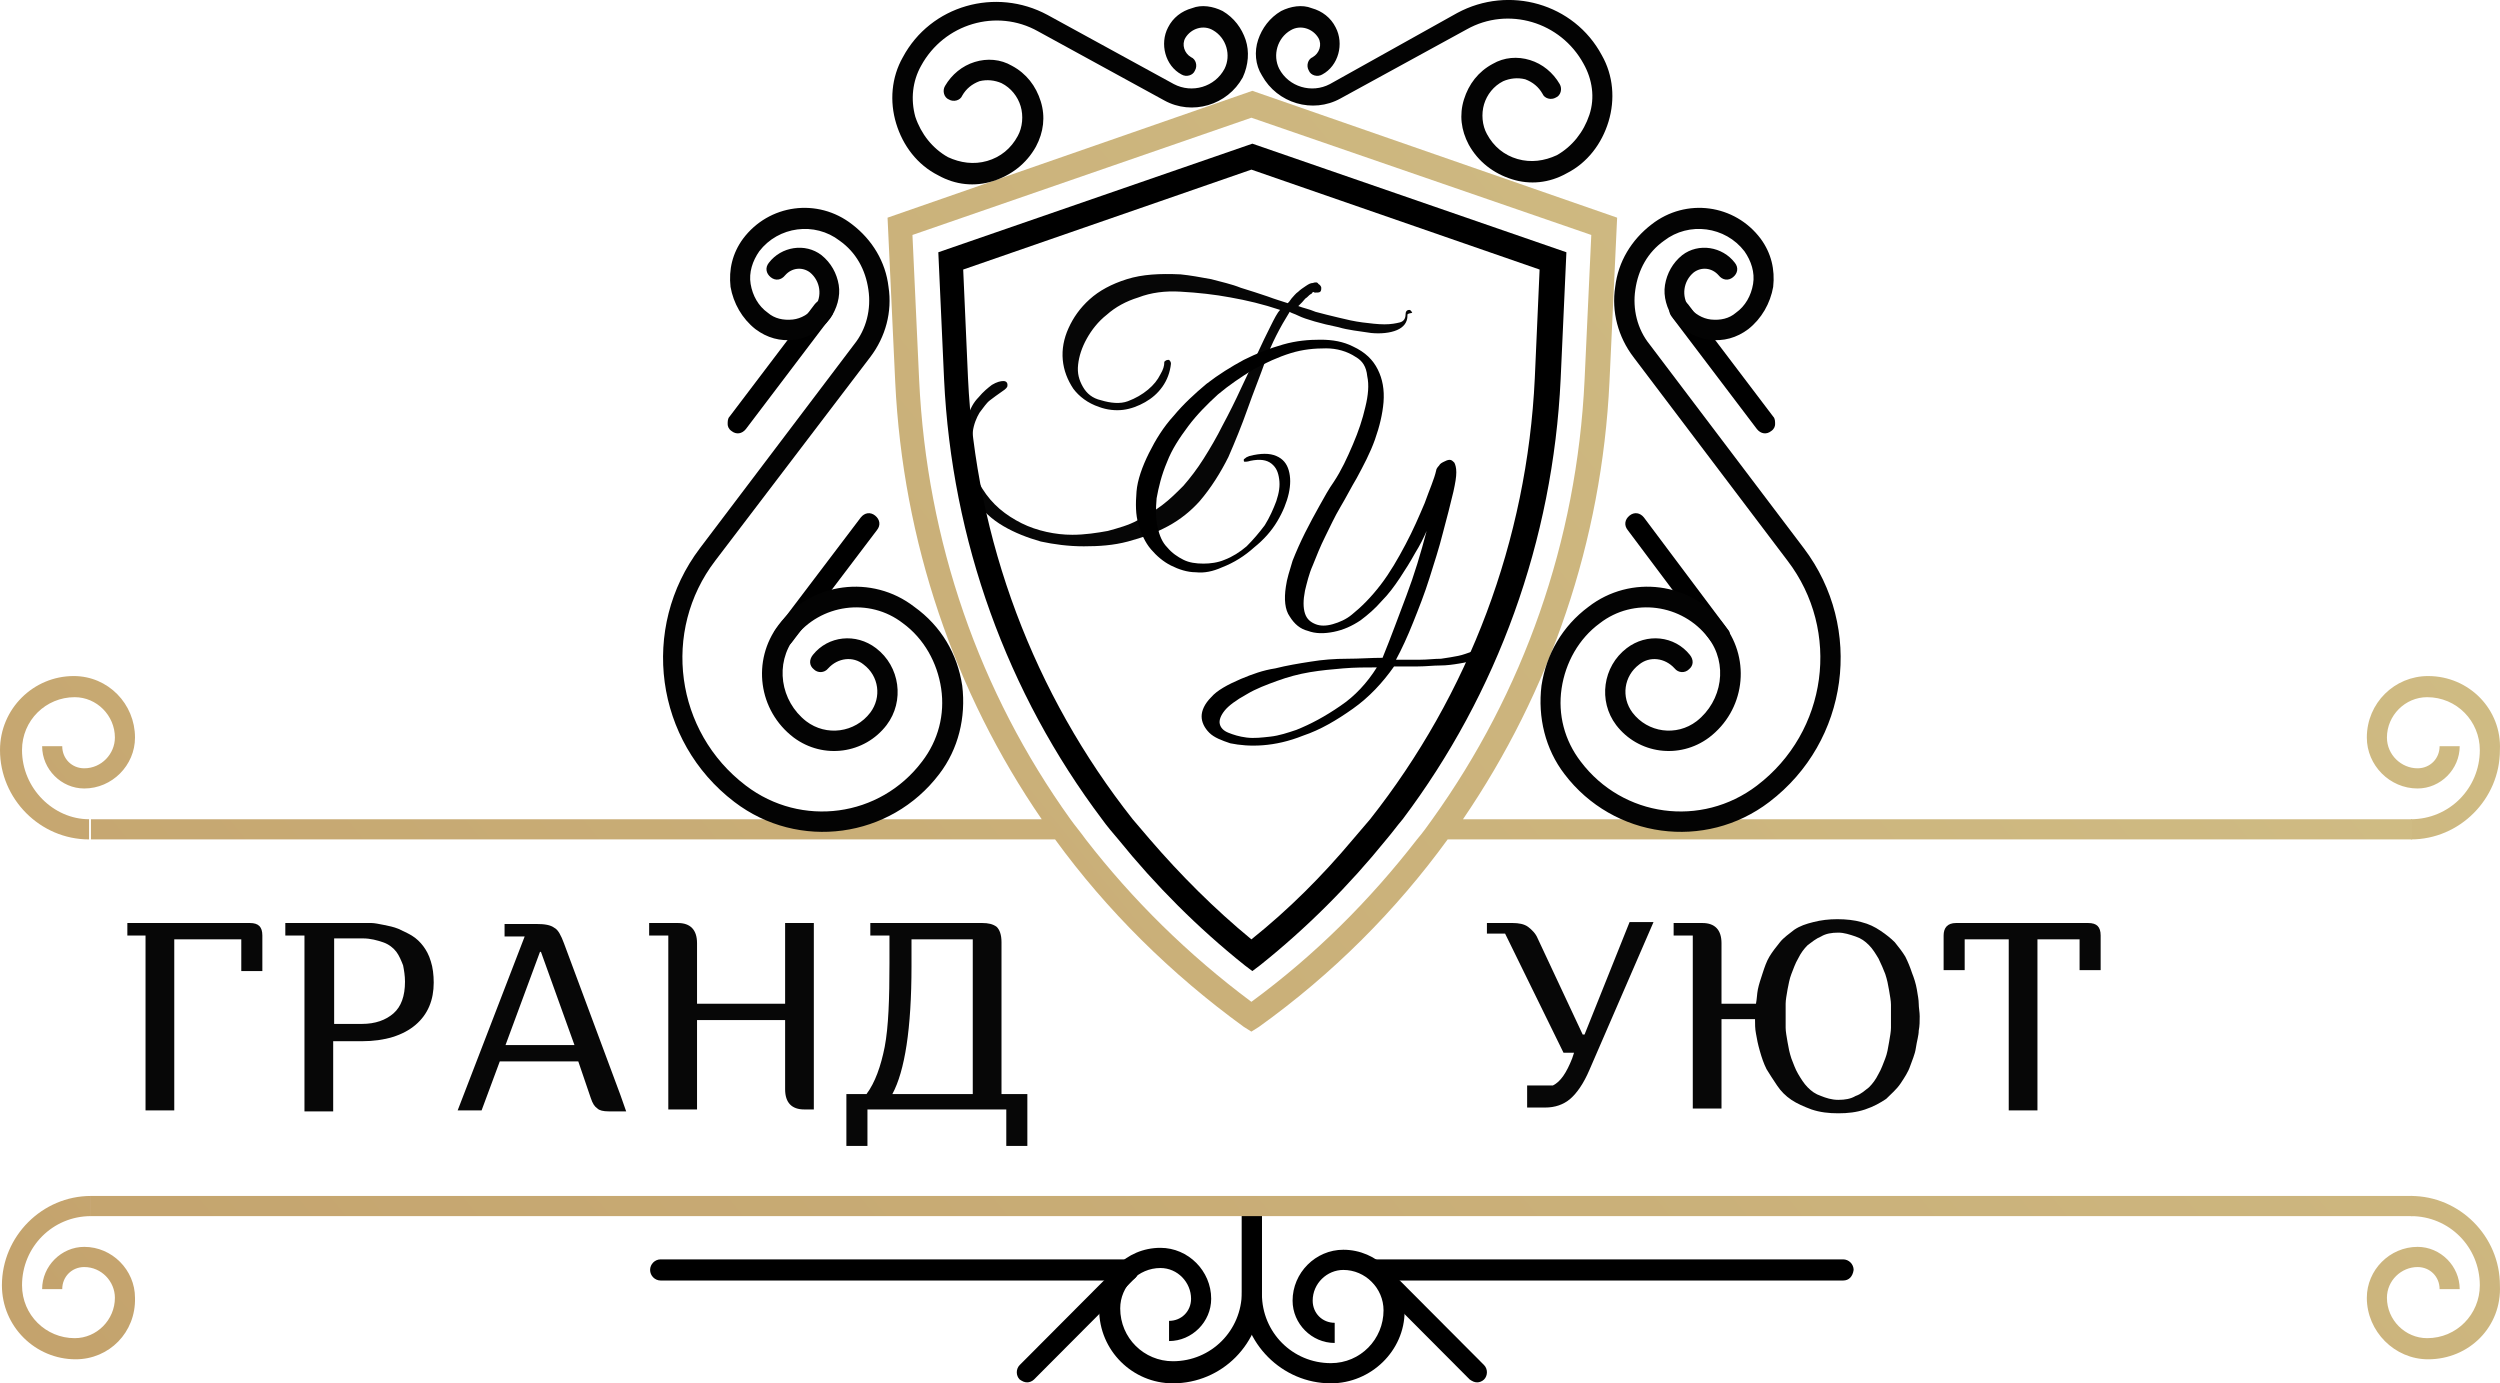
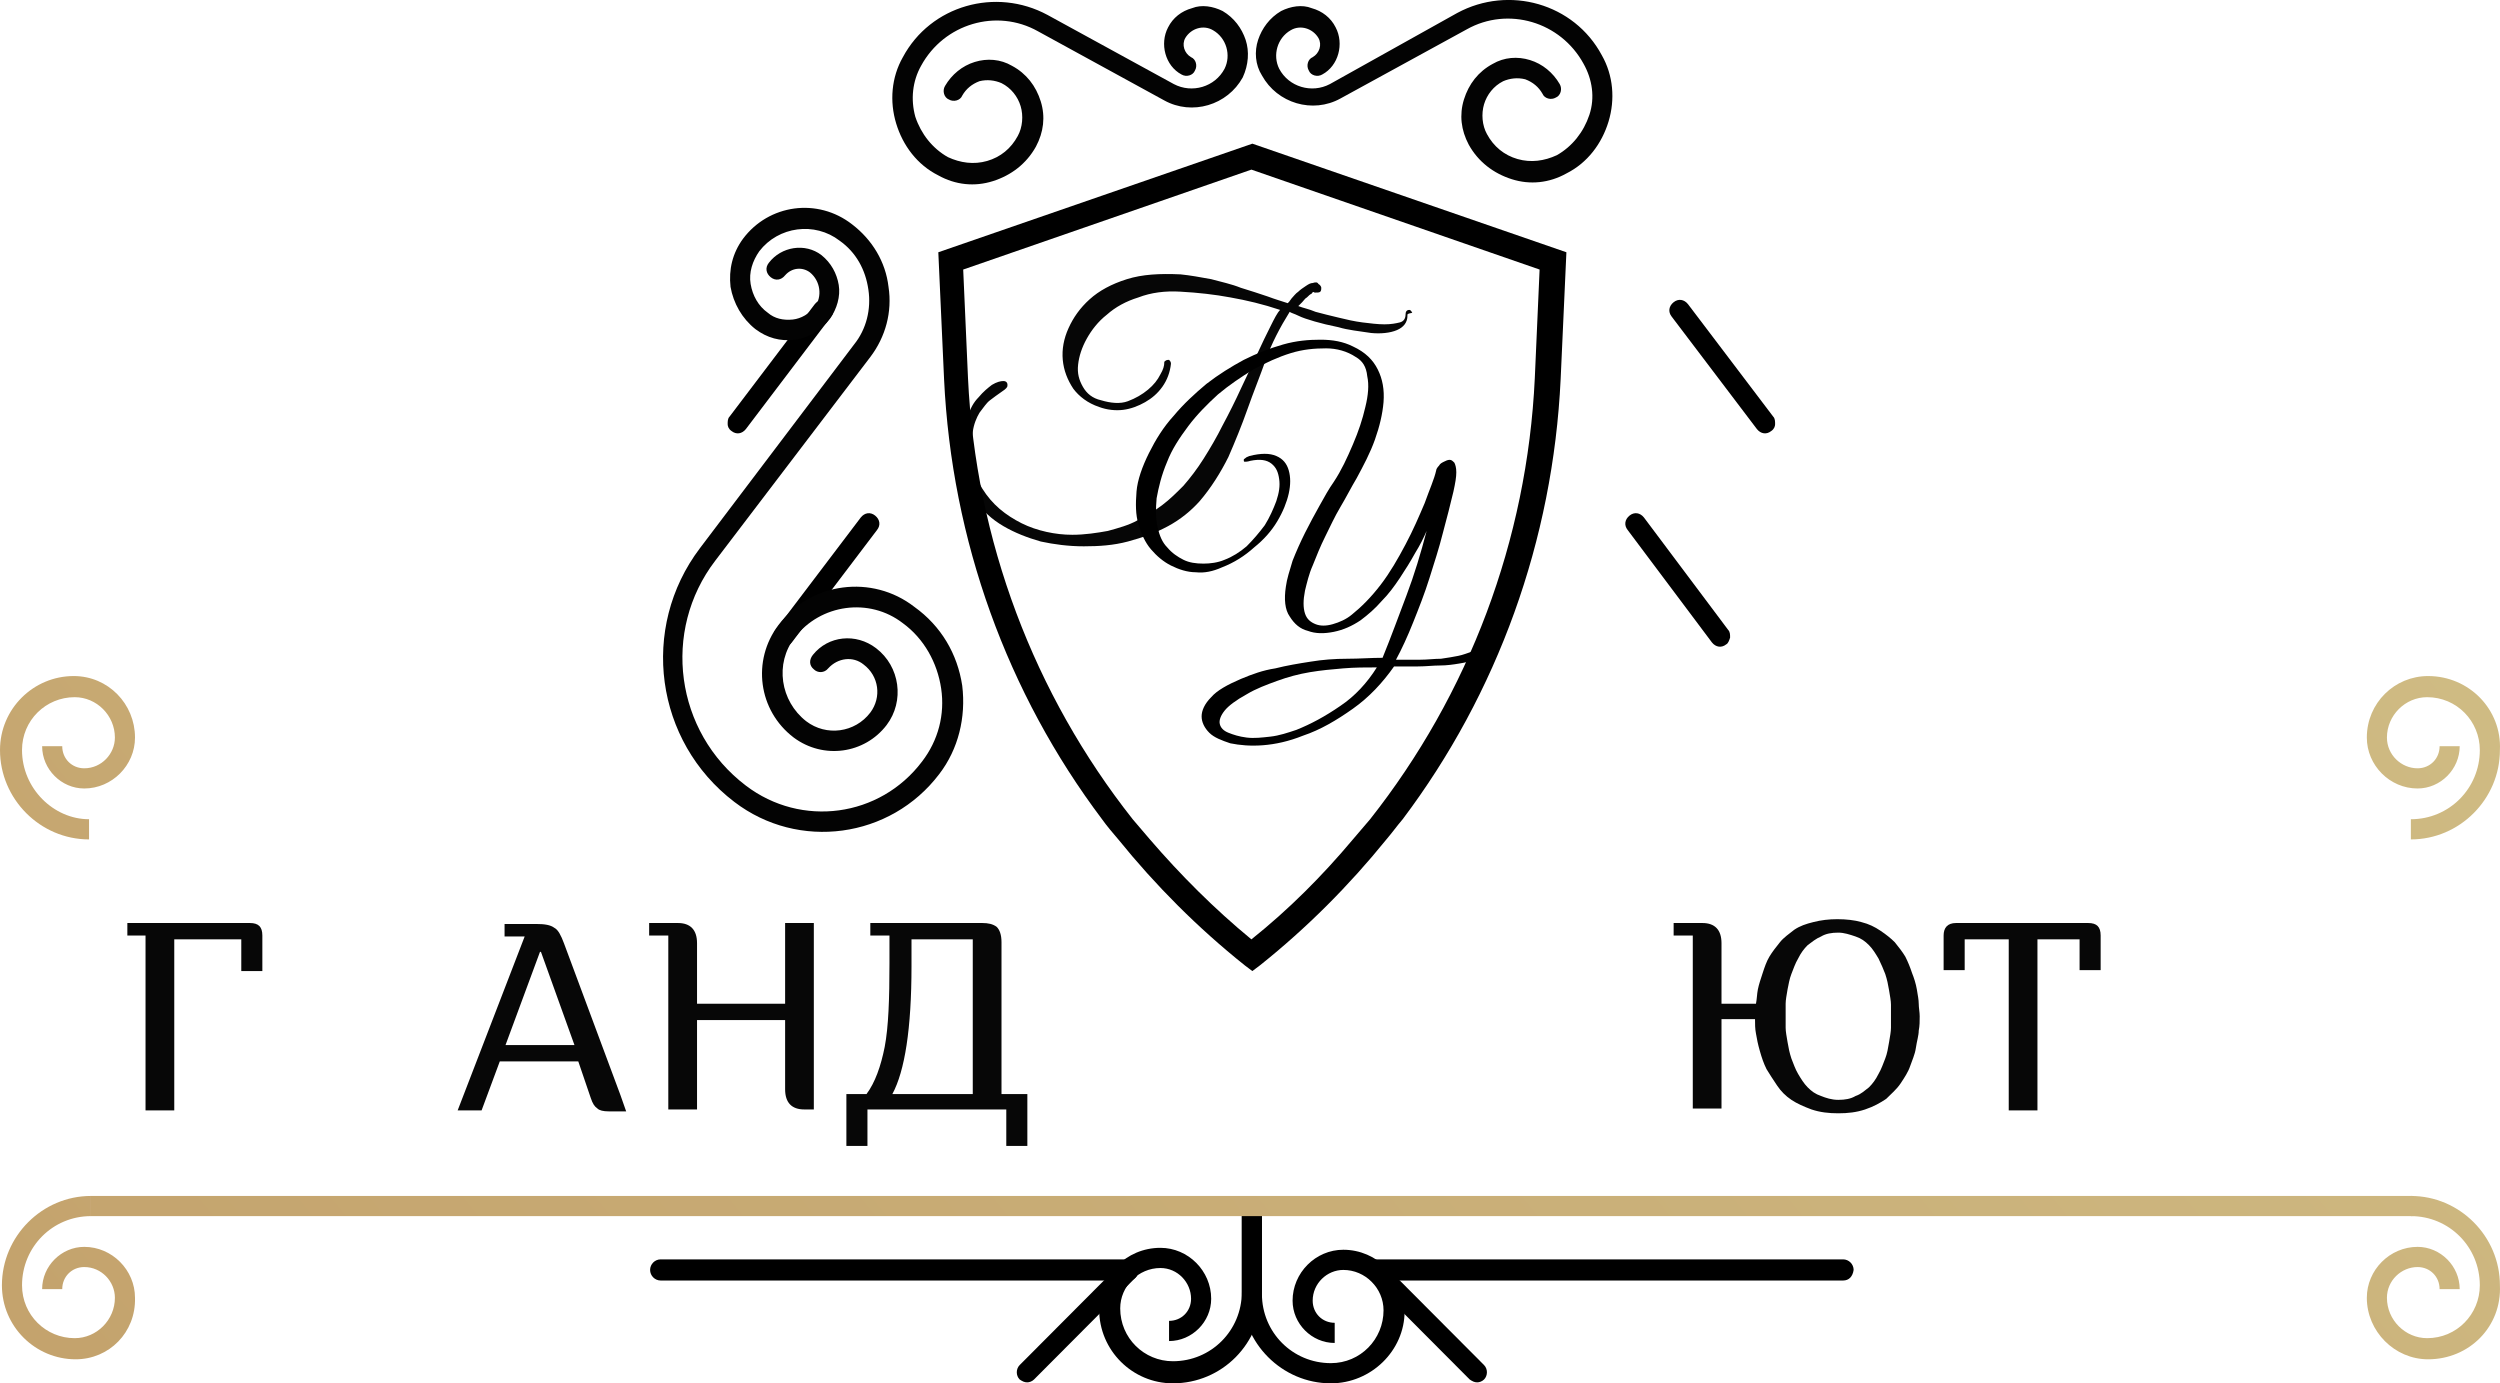
<svg xmlns="http://www.w3.org/2000/svg" width="150" height="83" viewBox="0 0 150 83" fill="none">
  <g clip-path="url(#clip0_1720_74)">
    <path d="M84.447 18.941C84.447 19.345 84.218 19.633 83.816 19.806C83.413 19.979 82.839 20.037 82.264 19.979C81.518 19.863 80.886 19.806 80.311 19.633C79.737 19.517 79.277 19.402 78.875 19.287C78.473 19.172 78.128 19.056 77.898 18.941C77.669 18.826 77.439 18.768 77.381 18.71C76.807 19.633 76.29 20.613 75.945 21.593C75.6 22.573 75.198 23.554 74.854 24.534C74.509 25.514 74.107 26.494 73.705 27.417C73.245 28.339 72.671 29.262 71.981 30.069C71.464 30.646 70.832 31.165 70.086 31.568C69.339 31.972 68.534 32.26 67.673 32.491C66.811 32.721 65.949 32.779 65.03 32.779C64.111 32.779 63.249 32.664 62.445 32.491C61.641 32.26 60.894 31.972 60.205 31.568C59.515 31.165 58.941 30.646 58.539 30.012C58.137 29.377 57.849 28.685 57.734 27.82C57.62 27.013 57.734 26.033 58.079 24.995C58.194 24.534 58.424 24.13 58.711 23.842C58.998 23.496 59.286 23.265 59.515 23.092C59.803 22.919 60.032 22.862 60.205 22.862C60.377 22.862 60.492 22.977 60.434 23.208C60.377 23.323 60.205 23.438 60.032 23.554C59.86 23.669 59.63 23.842 59.401 24.015C59.171 24.188 58.998 24.476 58.769 24.765C58.596 25.053 58.424 25.456 58.366 25.918C58.252 26.61 58.252 27.186 58.366 27.763C58.481 28.339 58.654 28.858 58.941 29.32C59.228 29.781 59.573 30.184 59.975 30.53C60.377 30.876 60.837 31.165 61.296 31.395C61.756 31.626 62.273 31.799 62.79 31.914C63.307 32.029 63.824 32.087 64.341 32.087C65.088 32.087 65.835 31.972 66.466 31.857C67.098 31.684 67.73 31.511 68.247 31.222C68.822 30.934 69.281 30.646 69.741 30.3C70.201 29.954 70.603 29.55 71.005 29.147C71.407 28.685 71.809 28.166 72.211 27.532C72.613 26.898 73.015 26.206 73.36 25.514C73.762 24.765 74.107 24.073 74.452 23.323C74.796 22.573 75.141 21.882 75.428 21.247C75.715 20.613 76.003 20.037 76.232 19.575C76.462 19.114 76.635 18.768 76.807 18.595C75.773 18.249 74.796 18.018 73.82 17.845C72.9 17.672 71.867 17.557 70.832 17.5C69.913 17.442 69.052 17.557 68.305 17.845C67.558 18.076 66.926 18.422 66.409 18.883C65.892 19.287 65.49 19.806 65.203 20.325C64.915 20.844 64.743 21.363 64.686 21.882C64.628 22.401 64.743 22.804 64.973 23.208C65.203 23.611 65.547 23.9 66.064 24.015C66.639 24.188 67.213 24.246 67.673 24.073C68.132 23.9 68.534 23.669 68.879 23.381C69.224 23.092 69.454 22.804 69.626 22.458C69.798 22.17 69.856 21.939 69.856 21.766V21.709C69.971 21.593 70.028 21.593 70.143 21.593C70.201 21.651 70.258 21.709 70.258 21.824C70.201 22.343 70.028 22.804 69.741 23.208C69.454 23.611 69.109 23.9 68.707 24.13C68.305 24.361 67.845 24.534 67.386 24.591C66.926 24.649 66.409 24.591 65.949 24.419C65.26 24.188 64.743 23.784 64.398 23.323C64.054 22.804 63.824 22.227 63.766 21.593C63.709 20.959 63.824 20.325 64.111 19.691C64.398 19.056 64.8 18.48 65.375 17.961C65.949 17.442 66.696 17.038 67.615 16.75C68.534 16.462 69.569 16.404 70.832 16.462C71.407 16.519 72.039 16.635 72.671 16.75C73.303 16.923 73.877 17.038 74.452 17.269C75.026 17.442 75.543 17.615 76.06 17.788C76.52 17.961 76.922 18.076 77.266 18.191C77.324 18.134 77.381 18.076 77.496 17.903C77.611 17.788 77.726 17.615 77.898 17.5C78.013 17.384 78.186 17.269 78.358 17.154C78.53 17.038 78.645 16.981 78.76 16.981C78.933 16.923 79.047 16.923 79.105 17.038C79.22 17.096 79.277 17.211 79.277 17.269C79.277 17.326 79.277 17.442 79.22 17.5C79.162 17.557 79.047 17.557 78.875 17.557C78.818 17.5 78.76 17.5 78.703 17.615C78.588 17.672 78.53 17.73 78.415 17.845C78.3 17.903 78.243 18.018 78.128 18.134C78.013 18.249 77.956 18.307 77.898 18.364C78.186 18.48 78.53 18.537 78.933 18.71C79.392 18.826 79.794 18.941 80.311 19.056C80.771 19.172 81.288 19.287 81.747 19.345C82.207 19.402 82.666 19.46 83.069 19.46C83.471 19.46 83.758 19.402 83.988 19.345C84.218 19.287 84.332 19.114 84.332 18.883C84.332 18.71 84.39 18.595 84.562 18.595C84.62 18.595 84.677 18.653 84.735 18.768C84.39 18.826 84.447 18.883 84.447 18.941Z" fill="#060606" />
    <path d="M89.848 37.623C89.906 37.911 89.848 38.199 89.676 38.603C89.446 39.006 89.044 39.352 88.469 39.583C88.182 39.698 87.895 39.756 87.55 39.813C87.206 39.871 86.803 39.929 86.401 39.929C85.999 39.929 85.54 39.986 85.08 39.986H83.644C82.954 40.967 82.15 41.832 81.174 42.523C80.197 43.215 79.22 43.792 78.186 44.138C77.325 44.484 76.52 44.657 75.774 44.715C75.027 44.772 74.395 44.715 73.82 44.599C73.303 44.426 72.844 44.253 72.557 43.965C72.269 43.677 72.097 43.331 72.097 42.985C72.097 42.639 72.269 42.235 72.671 41.832C73.016 41.428 73.648 41.082 74.452 40.736C75.142 40.448 75.774 40.217 76.52 40.102C77.21 39.929 77.899 39.813 78.646 39.698C79.335 39.583 80.082 39.525 80.829 39.525C81.576 39.525 82.265 39.468 82.954 39.468C83.472 38.199 83.931 36.931 84.391 35.72C84.85 34.509 85.252 33.183 85.597 31.857C85.425 32.26 85.195 32.721 84.908 33.183C84.621 33.702 84.333 34.163 83.989 34.682C83.644 35.201 83.299 35.662 82.897 36.066C82.495 36.527 82.093 36.873 81.633 37.219C81.116 37.565 80.599 37.795 80.025 37.911C79.45 38.026 78.933 38.026 78.474 37.853C78.014 37.738 77.669 37.45 77.382 36.988C77.095 36.585 77.037 35.95 77.152 35.201C77.21 34.739 77.382 34.221 77.555 33.644C77.784 33.067 78.014 32.548 78.301 31.972C78.588 31.395 78.876 30.876 79.163 30.357C79.45 29.838 79.737 29.32 80.025 28.916C80.484 28.224 80.829 27.474 81.174 26.667C81.518 25.86 81.748 25.168 81.921 24.419C82.093 23.727 82.15 23.092 82.035 22.573C81.978 21.997 81.748 21.651 81.346 21.42C80.829 21.074 80.197 20.901 79.565 20.901C78.876 20.901 78.186 20.959 77.44 21.19C76.693 21.42 75.946 21.766 75.199 22.17C74.452 22.631 73.763 23.092 73.074 23.669C72.442 24.246 71.81 24.88 71.293 25.572C70.776 26.264 70.316 26.956 70.029 27.705C69.684 28.512 69.512 29.262 69.397 29.896C69.34 30.53 69.34 31.107 69.454 31.626C69.569 32.145 69.742 32.548 70.029 32.837C70.316 33.183 70.661 33.413 71.005 33.586C71.35 33.759 71.752 33.817 72.212 33.817C72.614 33.817 73.074 33.759 73.476 33.586C73.935 33.413 74.395 33.125 74.797 32.779C75.199 32.376 75.544 31.972 75.888 31.511C76.176 31.049 76.406 30.53 76.578 30.069C76.75 29.55 76.808 29.147 76.75 28.743C76.693 28.339 76.578 28.051 76.291 27.82C76.003 27.59 75.601 27.532 75.027 27.648C74.855 27.705 74.74 27.705 74.682 27.705C74.625 27.705 74.625 27.648 74.625 27.59C74.625 27.532 74.682 27.532 74.74 27.474C74.797 27.417 74.855 27.417 74.969 27.359C75.659 27.186 76.176 27.186 76.578 27.359C76.98 27.532 77.21 27.82 77.325 28.224C77.44 28.628 77.44 29.089 77.325 29.608C77.21 30.127 76.98 30.703 76.635 31.28C76.291 31.857 75.831 32.376 75.257 32.837C74.682 33.356 74.05 33.759 73.303 34.048C72.786 34.278 72.269 34.394 71.752 34.336C71.235 34.336 70.718 34.163 70.259 33.932C69.799 33.702 69.397 33.356 69.052 32.952C68.708 32.548 68.478 32.029 68.305 31.453C68.133 30.876 68.133 30.242 68.191 29.493C68.248 28.801 68.535 27.993 68.937 27.186C69.34 26.379 69.799 25.629 70.431 24.938C71.005 24.246 71.695 23.611 72.384 23.035C73.131 22.458 73.878 21.997 74.625 21.593C75.429 21.19 76.176 20.901 76.98 20.671C77.784 20.44 78.531 20.382 79.22 20.382C79.967 20.382 80.599 20.498 81.174 20.786C81.921 21.132 82.38 21.593 82.667 22.17C82.954 22.747 83.069 23.381 83.012 24.13C82.954 24.822 82.782 25.572 82.495 26.379C82.208 27.186 81.806 27.936 81.403 28.685C81.059 29.262 80.772 29.838 80.427 30.415C80.082 30.992 79.795 31.626 79.508 32.203C79.22 32.779 78.991 33.356 78.761 33.932C78.531 34.451 78.416 34.97 78.301 35.431C78.186 36.008 78.186 36.469 78.301 36.815C78.416 37.161 78.646 37.334 78.933 37.45C79.22 37.565 79.565 37.565 79.967 37.45C80.369 37.334 80.772 37.161 81.116 36.873C81.691 36.412 82.265 35.835 82.84 35.086C83.414 34.336 83.874 33.529 84.333 32.664C84.793 31.799 85.138 30.992 85.482 30.184C85.769 29.377 86.057 28.743 86.171 28.224C86.171 28.166 86.229 28.051 86.344 27.936C86.401 27.82 86.516 27.763 86.631 27.705C86.746 27.648 86.861 27.59 86.976 27.59C87.091 27.59 87.148 27.648 87.263 27.763C87.32 27.878 87.378 28.051 87.378 28.339C87.378 28.628 87.32 28.974 87.206 29.493C87.033 30.242 86.803 31.107 86.574 31.972C86.344 32.894 86.057 33.759 85.769 34.682C85.482 35.604 85.138 36.469 84.793 37.334C84.448 38.199 84.103 38.949 83.759 39.583H85.195C85.654 39.583 86.057 39.525 86.459 39.525C86.861 39.468 87.206 39.41 87.493 39.352C87.78 39.295 88.067 39.179 88.24 39.122C88.469 39.006 88.642 38.891 88.814 38.776C88.986 38.66 89.101 38.603 89.216 38.487C89.331 38.372 89.389 38.257 89.446 38.141C89.504 38.026 89.504 37.853 89.504 37.68C89.504 37.507 89.504 37.45 89.561 37.392C89.676 37.219 89.733 37.334 89.848 37.623ZM82.61 40.044C81.921 40.044 81.288 40.044 80.599 40.102C79.91 40.16 79.278 40.217 78.588 40.332C77.899 40.448 77.267 40.621 76.635 40.851C76.003 41.082 75.371 41.313 74.797 41.659C74.165 42.005 73.706 42.35 73.476 42.639C73.246 42.927 73.131 43.215 73.189 43.446C73.246 43.677 73.418 43.85 73.706 43.965C73.993 44.08 74.337 44.196 74.797 44.253C75.257 44.311 75.716 44.253 76.233 44.196C76.75 44.138 77.267 43.965 77.784 43.792C78.646 43.446 79.508 42.985 80.427 42.35C81.288 41.774 82.035 40.967 82.61 40.044Z" fill="black" />
    <path d="M145.686 40.563C143.676 40.563 142.01 42.177 142.01 44.253C142.01 45.925 143.388 47.309 145.054 47.309C146.433 47.309 147.582 46.156 147.582 44.772H146.376C146.376 45.522 145.801 46.098 145.054 46.098C144.078 46.098 143.216 45.291 143.216 44.253C143.216 42.927 144.308 41.831 145.629 41.831C147.41 41.831 148.789 43.273 148.789 45.003C148.789 47.309 146.95 49.154 144.652 49.154V50.365C147.582 50.365 149.995 47.943 149.995 45.003C150.11 42.581 148.157 40.563 145.686 40.563Z" fill="url(#paint0_linear_1720_74)" />
    <path d="M1.321 45.003C1.321 43.215 2.757 41.831 4.481 41.831C5.802 41.831 6.894 42.927 6.894 44.253C6.894 45.233 6.089 46.098 5.055 46.098C4.309 46.098 3.734 45.522 3.734 44.772H2.528C2.528 46.156 3.677 47.309 5.055 47.309C6.721 47.309 8.1 45.925 8.1 44.253C8.1 42.235 6.492 40.563 4.423 40.563C2.011 40.563 0 42.523 0 45.003C0 47.943 2.413 50.365 5.343 50.365V49.154C3.217 49.154 1.321 47.309 1.321 45.003Z" fill="url(#paint1_linear_1720_74)" />
-     <path d="M87.779 49.154C93.006 41.486 96.109 32.491 96.568 22.919L97.028 13.06L75.14 5.449L53.253 13.06L53.713 22.919C54.172 32.491 57.274 41.543 62.502 49.154H5.457V50.365H63.306C66.408 54.632 70.257 58.437 74.623 61.608L75.083 61.897L75.542 61.608C79.966 58.437 83.757 54.632 86.859 50.365H144.709V49.154H87.779ZM85.94 49.154C85.653 49.558 85.366 49.961 85.021 50.365C82.206 53.998 78.932 57.284 75.083 60.109C71.291 57.284 67.959 53.998 65.144 50.365C64.857 49.961 64.513 49.558 64.225 49.154C58.768 41.543 55.608 32.491 55.149 22.804L54.747 14.098L75.083 7.063L95.477 14.098L95.074 22.804C94.615 32.491 91.398 41.543 85.94 49.154Z" fill="url(#paint2_linear_1720_74)" />
    <path d="M75.141 8.62L56.299 15.136L56.644 22.746C57.103 32.433 60.435 41.601 66.122 49.154C66.409 49.558 66.754 49.961 67.099 50.365C69.339 53.133 71.867 55.67 74.682 57.918L75.141 58.264L75.601 57.918C78.416 55.67 80.944 53.133 83.184 50.365C83.529 49.961 83.816 49.558 84.161 49.154C89.848 41.601 93.18 32.433 93.639 22.746L93.984 15.136L75.141 8.62ZM92.088 22.689C91.629 32.433 88.124 41.659 82.207 49.154C81.863 49.558 81.518 49.961 81.173 50.365C79.335 52.556 77.324 54.574 75.084 56.362C72.844 54.517 70.833 52.498 68.995 50.365C68.65 49.961 68.305 49.558 67.961 49.154C62.044 41.659 58.539 32.433 58.08 22.689L57.792 16.173L75.084 10.177L92.376 16.173L92.088 22.689Z" fill="black" />
    <path d="M46.418 38.257C46.418 38.084 46.418 37.911 46.533 37.795L51.646 31.049C51.875 30.761 52.22 30.703 52.507 30.934C52.795 31.165 52.852 31.511 52.622 31.799L47.51 38.545C47.28 38.833 46.935 38.891 46.648 38.66C46.533 38.545 46.418 38.43 46.418 38.257Z" fill="black" />
    <path d="M43.66 25.456C43.66 25.284 43.66 25.11 43.775 24.995L48.888 18.249C49.118 17.961 49.462 17.903 49.749 18.134C50.037 18.364 50.094 18.71 49.864 18.999L44.752 25.745C44.522 26.033 44.177 26.091 43.89 25.86C43.718 25.745 43.66 25.572 43.66 25.456Z" fill="black" />
    <path d="M106.506 25.456C106.506 25.284 106.506 25.11 106.391 24.995L101.279 18.249C101.049 17.961 100.704 17.903 100.417 18.134C100.13 18.364 100.072 18.71 100.302 18.999L105.415 25.745C105.645 26.033 105.989 26.091 106.276 25.86C106.449 25.745 106.506 25.572 106.506 25.456Z" fill="black" />
    <path d="M103.806 38.257C103.806 38.084 103.806 37.911 103.691 37.795L98.636 31.049C98.406 30.761 98.061 30.703 97.774 30.934C97.487 31.165 97.43 31.511 97.659 31.799L102.715 38.545C102.944 38.833 103.289 38.891 103.576 38.66C103.691 38.603 103.749 38.43 103.806 38.257Z" fill="black" />
    <path d="M79.852 83C76.922 83 74.51 80.578 74.51 77.638V72.391H75.716V77.638C75.716 79.944 77.555 81.789 79.852 81.789C81.633 81.789 83.012 80.348 83.012 78.618C83.012 77.292 81.92 76.196 80.599 76.196C79.623 76.196 78.761 77.004 78.761 78.041C78.761 78.791 79.335 79.368 80.082 79.368V80.578C78.703 80.578 77.555 79.425 77.555 78.041C77.555 76.369 78.933 74.985 80.599 74.985C82.61 74.985 84.276 76.657 84.276 78.676C84.276 81.04 82.265 83 79.852 83Z" fill="black" />
    <path d="M70.373 83C67.96 83 65.949 81.04 65.949 78.56C65.949 76.542 67.558 74.87 69.626 74.87C71.292 74.87 72.671 76.254 72.671 77.926C72.671 79.31 71.522 80.463 70.143 80.463V79.252C70.89 79.252 71.464 78.675 71.464 77.926C71.464 76.946 70.66 76.081 69.626 76.081C68.305 76.081 67.213 77.176 67.213 78.503C67.213 80.29 68.649 81.674 70.373 81.674C72.671 81.674 74.509 79.829 74.509 77.522V72.275H75.715V77.522C75.715 80.636 73.302 83 70.373 83Z" fill="black" />
    <path d="M88.641 82.942C88.469 82.942 88.354 82.885 88.182 82.769L82.092 76.657C81.862 76.427 81.862 76.023 82.092 75.793C82.322 75.562 82.724 75.562 82.954 75.793L89.043 81.904C89.273 82.135 89.273 82.539 89.043 82.769C88.928 82.885 88.756 82.942 88.641 82.942Z" fill="black" />
    <path d="M61.64 82.942C61.467 82.942 61.352 82.885 61.18 82.769C60.95 82.539 60.95 82.135 61.18 81.904L67.269 75.793C67.499 75.562 67.901 75.562 68.131 75.793C68.361 76.023 68.361 76.427 68.131 76.657L62.042 82.769C61.927 82.885 61.755 82.942 61.64 82.942Z" fill="black" />
    <path d="M110.586 76.831H82.552C82.207 76.831 81.92 76.542 81.92 76.196C81.92 75.85 82.207 75.562 82.552 75.562H110.586C110.931 75.562 111.218 75.85 111.218 76.196C111.16 76.6 110.931 76.831 110.586 76.831Z" fill="black" />
    <path d="M67.729 76.831H39.638C39.293 76.831 39.006 76.542 39.006 76.196C39.006 75.85 39.293 75.562 39.638 75.562H67.672C68.017 75.562 68.304 75.85 68.304 76.196C68.304 76.6 68.017 76.831 67.729 76.831Z" fill="black" />
    <path d="M7.641 56.131V55.381H14.994C15.511 55.381 15.741 55.612 15.741 56.131V58.264H14.477V56.361H10.456V66.625H8.732V56.131H7.641Z" fill="#070707" />
-     <path d="M17.119 56.131V55.381H22.289C22.462 55.381 22.749 55.439 23.036 55.497C23.323 55.554 23.611 55.612 23.898 55.727C24.128 55.843 24.415 55.958 24.702 56.131C24.989 56.304 25.219 56.535 25.392 56.765C25.564 56.996 25.736 57.284 25.851 57.688C25.966 58.034 26.023 58.495 26.023 58.956C26.023 59.994 25.679 60.859 24.932 61.493C24.185 62.127 23.094 62.473 21.715 62.473H19.991V66.683H18.268V56.131H17.119ZM19.991 61.435H21.715C22.519 61.435 23.151 61.205 23.611 60.801C24.07 60.398 24.3 59.763 24.3 58.898C24.3 58.553 24.243 58.207 24.185 57.918C24.07 57.63 23.955 57.342 23.783 57.111C23.611 56.88 23.323 56.65 22.979 56.535C22.634 56.419 22.232 56.304 21.772 56.304H20.049V61.435H19.991Z" fill="#070707" />
    <path d="M27.459 66.625L31.48 56.189H30.274V55.439H32.17C32.687 55.439 33.031 55.497 33.261 55.67C33.491 55.785 33.663 56.131 33.836 56.592L37.225 65.702L37.57 66.683H36.536C36.191 66.683 35.961 66.625 35.846 66.51C35.674 66.394 35.559 66.221 35.444 65.875L34.697 63.684H29.987L28.895 66.625H27.459ZM30.331 62.704H34.468L32.457 57.111H32.399L30.331 62.704Z" fill="#070707" />
    <path d="M38.949 56.131V55.381H40.673C41.419 55.381 41.822 55.785 41.822 56.592V60.225H47.107V55.381H48.83V66.567H48.256C47.509 66.567 47.107 66.164 47.107 65.356V61.205H41.822V66.567H40.098V56.131H38.949Z" fill="#070707" />
    <path d="M50.783 65.645H51.99C52.507 64.953 52.851 63.972 53.081 62.819C53.311 61.608 53.368 59.936 53.368 57.803V56.131H52.219V55.381H58.941C59.285 55.381 59.573 55.439 59.802 55.612C59.975 55.785 60.09 56.073 60.09 56.535V65.645H61.641V68.758H60.377V66.567H52.047V68.758H50.783V65.645ZM53.541 65.645H58.366V56.361H54.69V57.976C54.69 61.724 54.288 64.261 53.541 65.645Z" fill="#070707" />
-     <path d="M89.215 56.131V55.381H90.766C91.111 55.381 91.455 55.439 91.685 55.612C91.915 55.785 92.145 56.016 92.26 56.304L94.96 62.07H95.074L97.775 55.324H99.211L95.362 64.203C95.017 65.01 94.615 65.587 94.213 65.933C93.811 66.279 93.294 66.452 92.719 66.452H91.628V65.126H93.179C93.638 64.895 93.983 64.376 94.328 63.511L94.442 63.165H93.811L90.306 56.016H89.215V56.131Z" fill="#070707" />
    <path d="M100.418 56.131V55.381H102.141C102.888 55.381 103.29 55.785 103.29 56.592V60.225H105.358C105.416 59.936 105.416 59.648 105.473 59.36C105.531 59.072 105.646 58.726 105.761 58.38C105.875 58.034 105.99 57.688 106.163 57.4C106.335 57.111 106.565 56.823 106.795 56.535C107.024 56.246 107.369 56.016 107.656 55.785C108.001 55.554 108.346 55.439 108.805 55.324C109.265 55.208 109.724 55.151 110.241 55.151C110.758 55.151 111.275 55.208 111.678 55.324C112.137 55.439 112.482 55.612 112.827 55.843C113.171 56.073 113.458 56.304 113.688 56.535C113.918 56.823 114.148 57.111 114.32 57.4C114.492 57.745 114.607 58.034 114.722 58.38C114.837 58.668 114.952 59.014 115.01 59.36C115.067 59.706 115.124 59.994 115.124 60.225C115.124 60.455 115.182 60.744 115.182 60.974C115.182 61.263 115.182 61.551 115.124 61.839C115.124 62.127 115.01 62.473 114.952 62.877C114.895 63.281 114.722 63.627 114.607 63.973C114.492 64.319 114.263 64.665 114.033 65.01C113.803 65.356 113.458 65.645 113.171 65.933C112.827 66.164 112.424 66.394 111.907 66.567C111.39 66.74 110.873 66.798 110.299 66.798C109.724 66.798 109.207 66.74 108.69 66.567C108.231 66.394 107.829 66.221 107.484 65.991C107.139 65.76 106.852 65.472 106.622 65.126C106.392 64.78 106.163 64.434 105.99 64.145C105.818 63.8 105.703 63.454 105.588 63.05C105.473 62.646 105.416 62.358 105.358 62.012C105.301 61.724 105.301 61.436 105.301 61.147H103.29V66.51H101.567V56.131H100.418ZM107.139 60.974V61.666C107.139 61.897 107.197 62.185 107.254 62.531C107.312 62.877 107.369 63.165 107.484 63.511C107.599 63.8 107.714 64.145 107.886 64.434C108.058 64.722 108.231 65.01 108.461 65.241C108.69 65.472 108.92 65.645 109.265 65.76C109.552 65.875 109.897 65.991 110.299 65.991C110.701 65.991 111.046 65.933 111.333 65.76C111.678 65.645 111.907 65.414 112.137 65.241C112.367 65.01 112.539 64.78 112.712 64.434C112.884 64.145 112.999 63.8 113.114 63.511C113.229 63.223 113.286 62.877 113.344 62.531C113.401 62.185 113.458 61.897 113.458 61.666V60.282C113.458 60.052 113.401 59.764 113.344 59.417C113.286 59.072 113.229 58.783 113.114 58.437C112.999 58.149 112.884 57.861 112.712 57.515C112.539 57.227 112.367 56.938 112.137 56.708C111.907 56.477 111.678 56.304 111.333 56.189C110.988 56.073 110.644 55.958 110.299 55.958C109.897 55.958 109.552 56.016 109.265 56.189C108.978 56.304 108.69 56.535 108.461 56.708C108.231 56.938 108.058 57.169 107.886 57.515C107.714 57.803 107.599 58.149 107.484 58.437C107.369 58.726 107.312 59.072 107.254 59.36C107.197 59.706 107.139 59.994 107.139 60.225V60.974Z" fill="#070707" />
    <path d="M116.617 58.207V56.131C116.617 55.67 116.847 55.381 117.364 55.381H125.292C125.809 55.381 126.039 55.612 126.039 56.131V58.207H124.775V56.361H122.247V66.625H120.524V56.361H117.881V58.207H116.617Z" fill="#070707" />
    <path d="M57.734 41.14C57.964 43.042 57.504 44.945 56.355 46.444C53.426 50.307 47.911 51.057 44.062 48.116C39.294 44.484 38.374 37.68 41.994 32.894L51.243 20.671C51.989 19.748 52.277 18.537 52.104 17.384C51.932 16.173 51.358 15.136 50.381 14.444C48.887 13.29 46.704 13.579 45.555 15.078C45.153 15.654 44.923 16.346 45.038 17.038C45.153 17.73 45.498 18.364 46.072 18.768C46.474 19.114 46.992 19.229 47.566 19.172C48.083 19.114 48.543 18.826 48.887 18.422C49.347 17.788 49.232 16.865 48.6 16.346C48.141 16 47.509 16.058 47.106 16.519C46.877 16.808 46.532 16.865 46.245 16.635C45.958 16.404 45.9 16.058 46.13 15.77C46.877 14.79 48.313 14.559 49.289 15.308C49.864 15.77 50.209 16.404 50.324 17.096C50.438 17.788 50.209 18.537 49.806 19.114C49.289 19.806 48.543 20.267 47.681 20.382C46.819 20.498 46.015 20.267 45.326 19.748C44.521 19.114 44.004 18.191 43.832 17.211C43.717 16.173 43.947 15.193 44.579 14.328C46.13 12.252 49.06 11.849 51.128 13.463C52.334 14.386 53.138 15.712 53.311 17.211C53.541 18.71 53.138 20.209 52.219 21.42L42.913 33.644C39.696 37.853 40.5 43.907 44.751 47.136C48.083 49.673 52.794 49.039 55.321 45.695C56.298 44.426 56.7 42.869 56.47 41.313C56.24 39.756 55.436 38.314 54.172 37.392C52.162 35.835 49.232 36.239 47.681 38.257C46.474 39.813 46.819 42.062 48.37 43.273C49.577 44.196 51.3 43.965 52.219 42.754C52.909 41.831 52.736 40.563 51.817 39.871C51.185 39.352 50.266 39.468 49.692 40.102C49.462 40.39 49.06 40.39 48.83 40.159C48.543 39.929 48.543 39.583 48.772 39.294C49.692 38.141 51.358 37.968 52.564 38.891C54 39.986 54.287 42.062 53.196 43.504C51.874 45.233 49.404 45.579 47.623 44.253C45.498 42.639 45.096 39.641 46.704 37.507C48.657 34.913 52.334 34.451 54.862 36.412C56.47 37.565 57.447 39.237 57.734 41.14Z" fill="#030303" />
-     <path d="M92.489 41.14C92.259 43.042 92.719 44.945 93.868 46.444C96.798 50.307 102.313 51.057 106.161 48.116C110.93 44.484 111.849 37.68 108.23 32.894L98.981 20.671C98.234 19.748 97.947 18.537 98.119 17.384C98.291 16.173 98.866 15.136 99.842 14.444C101.336 13.29 103.519 13.579 104.668 15.078C105.07 15.654 105.3 16.346 105.185 17.038C105.07 17.73 104.725 18.364 104.151 18.768C103.749 19.114 103.232 19.229 102.657 19.172C102.14 19.114 101.681 18.826 101.336 18.422C100.876 17.788 100.991 16.865 101.623 16.346C102.083 16 102.715 16.058 103.117 16.519C103.347 16.808 103.691 16.865 103.978 16.635C104.266 16.404 104.323 16.058 104.093 15.77C103.347 14.79 101.91 14.559 100.934 15.308C100.359 15.77 100.015 16.404 99.9 17.096C99.785 17.788 100.015 18.537 100.417 19.114C100.934 19.806 101.681 20.267 102.542 20.382C103.404 20.498 104.208 20.267 104.898 19.748C105.702 19.114 106.219 18.191 106.391 17.211C106.506 16.173 106.276 15.193 105.644 14.328C104.093 12.252 101.164 11.849 99.096 13.463C97.889 14.386 97.085 15.712 96.912 17.211C96.683 18.71 97.085 20.209 98.004 21.42L107.253 33.644C110.47 37.853 109.666 43.907 105.415 47.136C102.083 49.673 97.372 49.039 94.844 45.695C93.868 44.426 93.466 42.869 93.695 41.313C93.925 39.756 94.73 38.314 95.993 37.392C98.004 35.835 100.934 36.239 102.485 38.257C103.691 39.813 103.347 42.062 101.796 43.273C100.589 44.196 98.866 43.965 97.947 42.754C97.257 41.831 97.43 40.563 98.349 39.871C98.981 39.352 99.9 39.468 100.474 40.102C100.704 40.39 101.106 40.39 101.336 40.159C101.623 39.929 101.623 39.583 101.393 39.294C100.474 38.141 98.808 37.968 97.602 38.891C96.166 39.986 95.879 42.062 96.97 43.504C98.291 45.233 100.761 45.579 102.542 44.253C104.668 42.639 105.07 39.641 103.461 37.507C101.508 34.913 97.832 34.451 95.304 36.412C93.753 37.565 92.776 39.237 92.489 41.14Z" fill="#030303" />
    <path d="M75.486 2.393C75.716 1.701 76.175 1.067 76.865 0.663C77.439 0.375 78.129 0.259 78.703 0.49C79.335 0.663 79.852 1.067 80.139 1.643C80.656 2.623 80.311 3.95 79.335 4.469C79.048 4.642 78.646 4.526 78.531 4.238C78.358 3.95 78.473 3.546 78.76 3.431C79.163 3.2 79.335 2.681 79.105 2.278C78.76 1.701 78.014 1.47 77.439 1.816C76.635 2.278 76.348 3.315 76.75 4.123C77.324 5.218 78.703 5.622 79.794 5.045L87.435 0.778C90.537 -0.894 94.444 0.202 96.109 3.315C96.799 4.526 96.914 5.968 96.512 7.294C96.109 8.62 95.248 9.773 93.984 10.407C92.95 10.984 91.801 11.099 90.709 10.753C89.618 10.407 88.699 9.716 88.124 8.678C87.665 7.813 87.55 6.89 87.837 5.968C88.124 5.045 88.699 4.296 89.561 3.834C90.25 3.431 91.054 3.373 91.801 3.604C92.548 3.834 93.18 4.353 93.582 5.045C93.754 5.333 93.639 5.737 93.352 5.852C93.065 6.025 92.663 5.91 92.548 5.622C92.318 5.218 91.973 4.93 91.514 4.757C91.054 4.642 90.594 4.699 90.192 4.872C89.618 5.16 89.216 5.679 89.043 6.256C88.871 6.833 88.929 7.524 89.216 8.043C89.618 8.793 90.25 9.312 91.054 9.543C91.858 9.773 92.663 9.658 93.409 9.312C94.329 8.793 95.018 7.928 95.363 6.89C95.707 5.852 95.535 4.757 95.018 3.834C93.639 1.297 90.48 0.375 88.009 1.759L80.426 5.91C78.76 6.833 76.635 6.198 75.716 4.526C75.314 3.892 75.256 3.085 75.486 2.393Z" fill="#030303" />
    <path d="M74.739 2.393C74.509 1.701 74.049 1.067 73.36 0.663C72.785 0.375 72.096 0.259 71.522 0.49C70.89 0.663 70.373 1.067 70.085 1.643C69.568 2.623 69.913 3.95 70.89 4.469C71.177 4.642 71.579 4.526 71.694 4.238C71.866 3.95 71.751 3.546 71.464 3.431C71.062 3.2 70.89 2.681 71.119 2.278C71.464 1.701 72.211 1.47 72.785 1.816C73.59 2.278 73.877 3.315 73.475 4.123C72.9 5.218 71.522 5.622 70.43 5.045L62.847 0.894C59.745 -0.778 55.839 0.317 54.172 3.431C53.483 4.642 53.368 6.083 53.77 7.409C54.172 8.735 55.034 9.889 56.298 10.523C57.332 11.099 58.481 11.215 59.572 10.869C60.664 10.523 61.583 9.831 62.158 8.793C62.617 7.928 62.732 7.006 62.445 6.083C62.158 5.16 61.583 4.411 60.721 3.95C60.032 3.546 59.228 3.488 58.481 3.719C57.734 3.95 57.102 4.469 56.7 5.16C56.528 5.449 56.643 5.852 56.93 5.968C57.217 6.141 57.619 6.025 57.734 5.737C57.964 5.333 58.309 5.045 58.768 4.872C59.228 4.757 59.687 4.815 60.09 4.988C60.664 5.276 61.066 5.795 61.239 6.371C61.411 6.948 61.353 7.64 61.066 8.159C60.664 8.908 60.032 9.427 59.228 9.658C58.424 9.889 57.619 9.773 56.873 9.427C55.953 8.908 55.264 8.043 54.919 7.006C54.632 5.968 54.747 4.872 55.264 3.95C56.643 1.413 59.802 0.49 62.273 1.874L69.856 6.025C71.522 6.948 73.647 6.314 74.566 4.642C74.911 3.892 74.968 3.085 74.739 2.393Z" fill="#030303" />
    <path d="M4.539 81.558C2.126 81.558 0.115 79.598 0.115 77.119C0.115 74.178 2.528 71.757 5.458 71.757V72.967C3.16 72.967 1.322 74.812 1.322 77.119C1.322 78.906 2.758 80.29 4.481 80.29C5.802 80.29 6.894 79.195 6.894 77.868C6.894 76.888 6.09 76.023 5.056 76.023C4.309 76.023 3.734 76.6 3.734 77.349H2.528C2.528 75.966 3.677 74.812 5.056 74.812C6.722 74.812 8.1 76.196 8.1 77.868C8.158 79.944 6.549 81.558 4.539 81.558Z" fill="url(#paint3_linear_1720_74)" />
    <path d="M145.686 81.558C143.676 81.558 142.01 79.886 142.01 77.868C142.01 76.196 143.388 74.812 145.054 74.812C146.433 74.812 147.582 75.966 147.582 77.349H146.376C146.376 76.6 145.801 76.023 145.054 76.023C144.078 76.023 143.216 76.831 143.216 77.868C143.216 79.195 144.308 80.29 145.629 80.29C147.41 80.29 148.789 78.849 148.789 77.119C148.789 74.812 146.95 72.967 144.652 72.967V71.757C147.582 71.757 149.995 74.178 149.995 77.119C150.11 79.598 148.157 81.558 145.686 81.558Z" fill="url(#paint4_linear_1720_74)" />
    <path d="M144.766 71.757H5.457V72.967H144.766V71.757Z" fill="url(#paint5_linear_1720_74)" />
  </g>
  <defs>
    <linearGradient id="paint0_linear_1720_74" x1="154.97" y1="37.692" x2="80.646" y2="97.966" gradientUnits="userSpaceOnUse">
      <stop stop-color="#D0BD85" />
      <stop offset="0.99" stop-color="#C4A36D" />
    </linearGradient>
    <linearGradient id="paint1_linear_1720_74" x1="64.082" y1="-3.54" x2="-10.242" y2="56.734" gradientUnits="userSpaceOnUse">
      <stop stop-color="#D0BD85" />
      <stop offset="0.99" stop-color="#C4A36D" />
    </linearGradient>
    <linearGradient id="paint2_linear_1720_74" x1="125.671" y1="8.435" x2="13.672" y2="99.26" gradientUnits="userSpaceOnUse">
      <stop stop-color="#D0BD85" />
      <stop offset="0.99" stop-color="#C4A36D" />
    </linearGradient>
    <linearGradient id="paint3_linear_1720_74" x1="75.882" y1="18.509" x2="1.558" y2="78.782" gradientUnits="userSpaceOnUse">
      <stop stop-color="#D0BD85" />
      <stop offset="0.99" stop-color="#C4A36D" />
    </linearGradient>
    <linearGradient id="paint4_linear_1720_74" x1="166.735" y1="59.688" x2="92.411" y2="119.962" gradientUnits="userSpaceOnUse">
      <stop stop-color="#D0BD85" />
      <stop offset="0.99" stop-color="#C4A36D" />
    </linearGradient>
    <linearGradient id="paint5_linear_1720_74" x1="149.661" y1="11.462" x2="23.782" y2="113.543" gradientUnits="userSpaceOnUse">
      <stop stop-color="#D0BD85" />
      <stop offset="0.99" stop-color="#C4A36D" />
    </linearGradient>
    <clipPath id="clip0_1720_74">
      <rect width="150" height="83" fill="white" />
    </clipPath>
  </defs>
</svg>